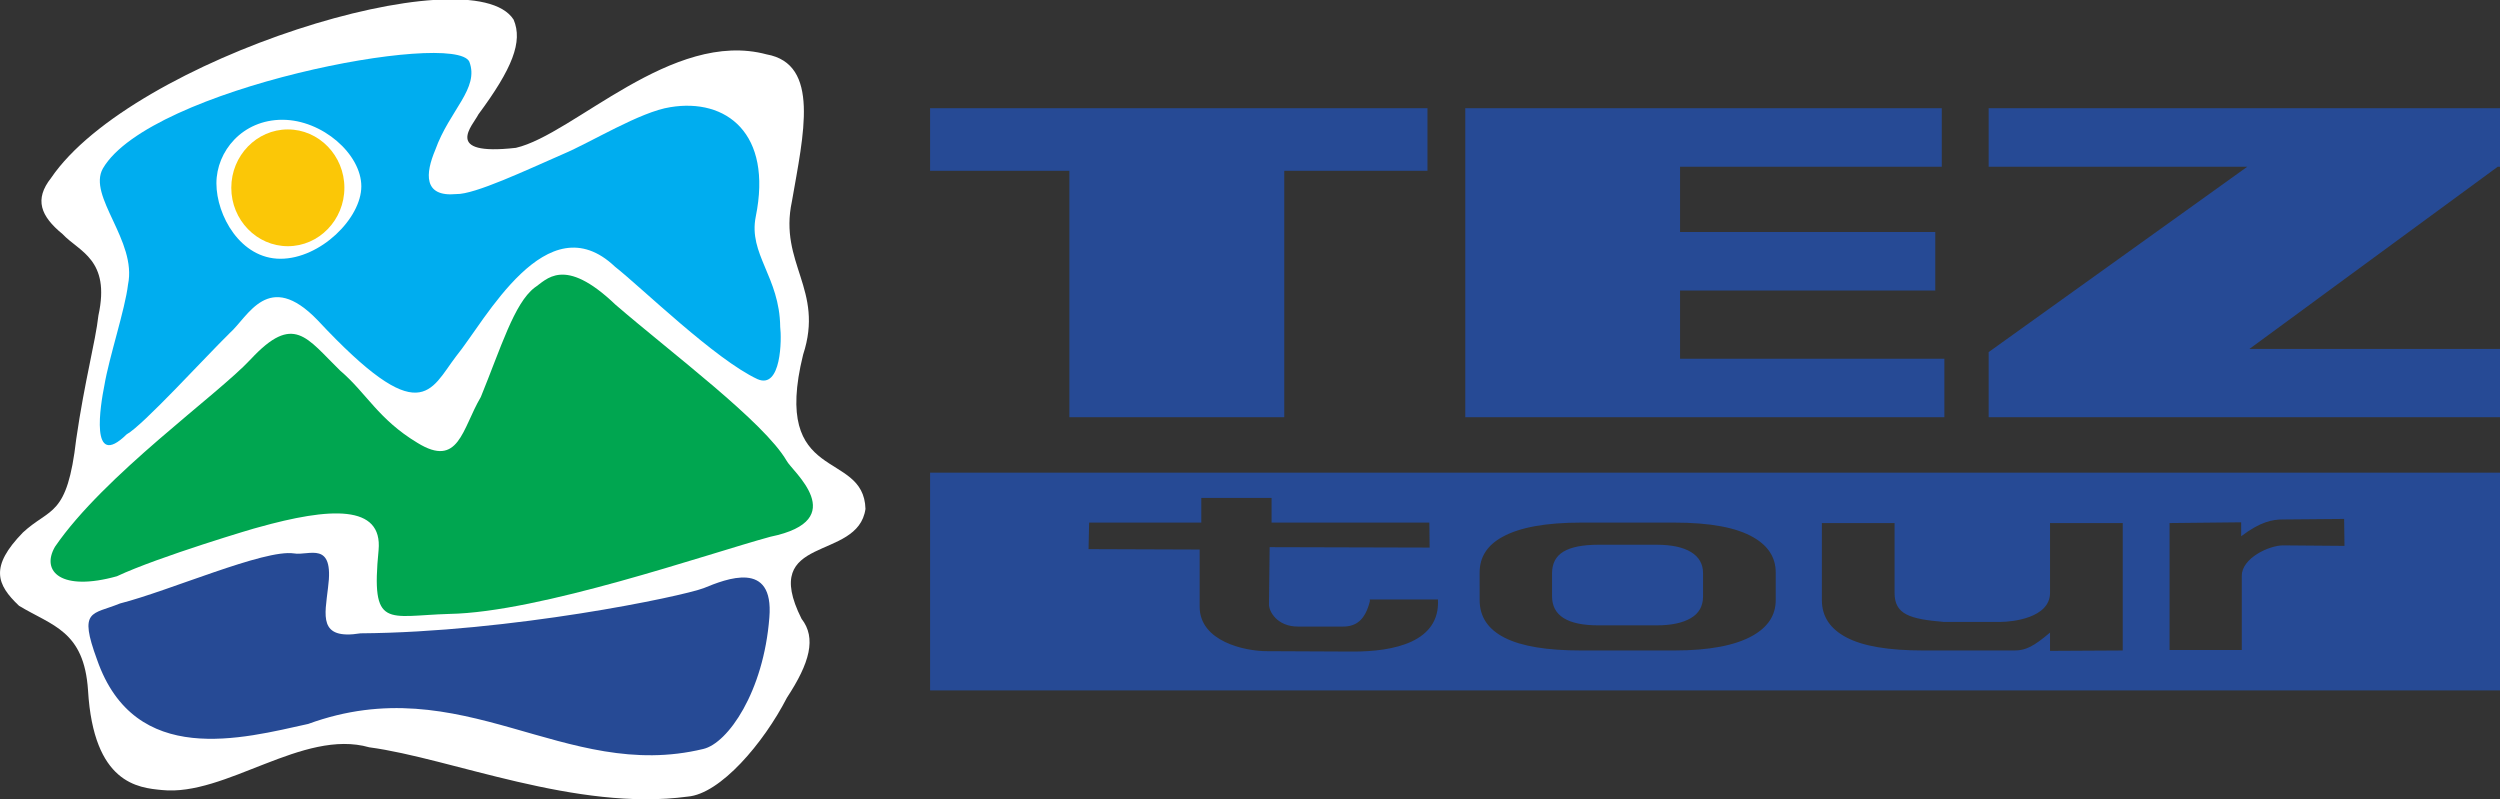
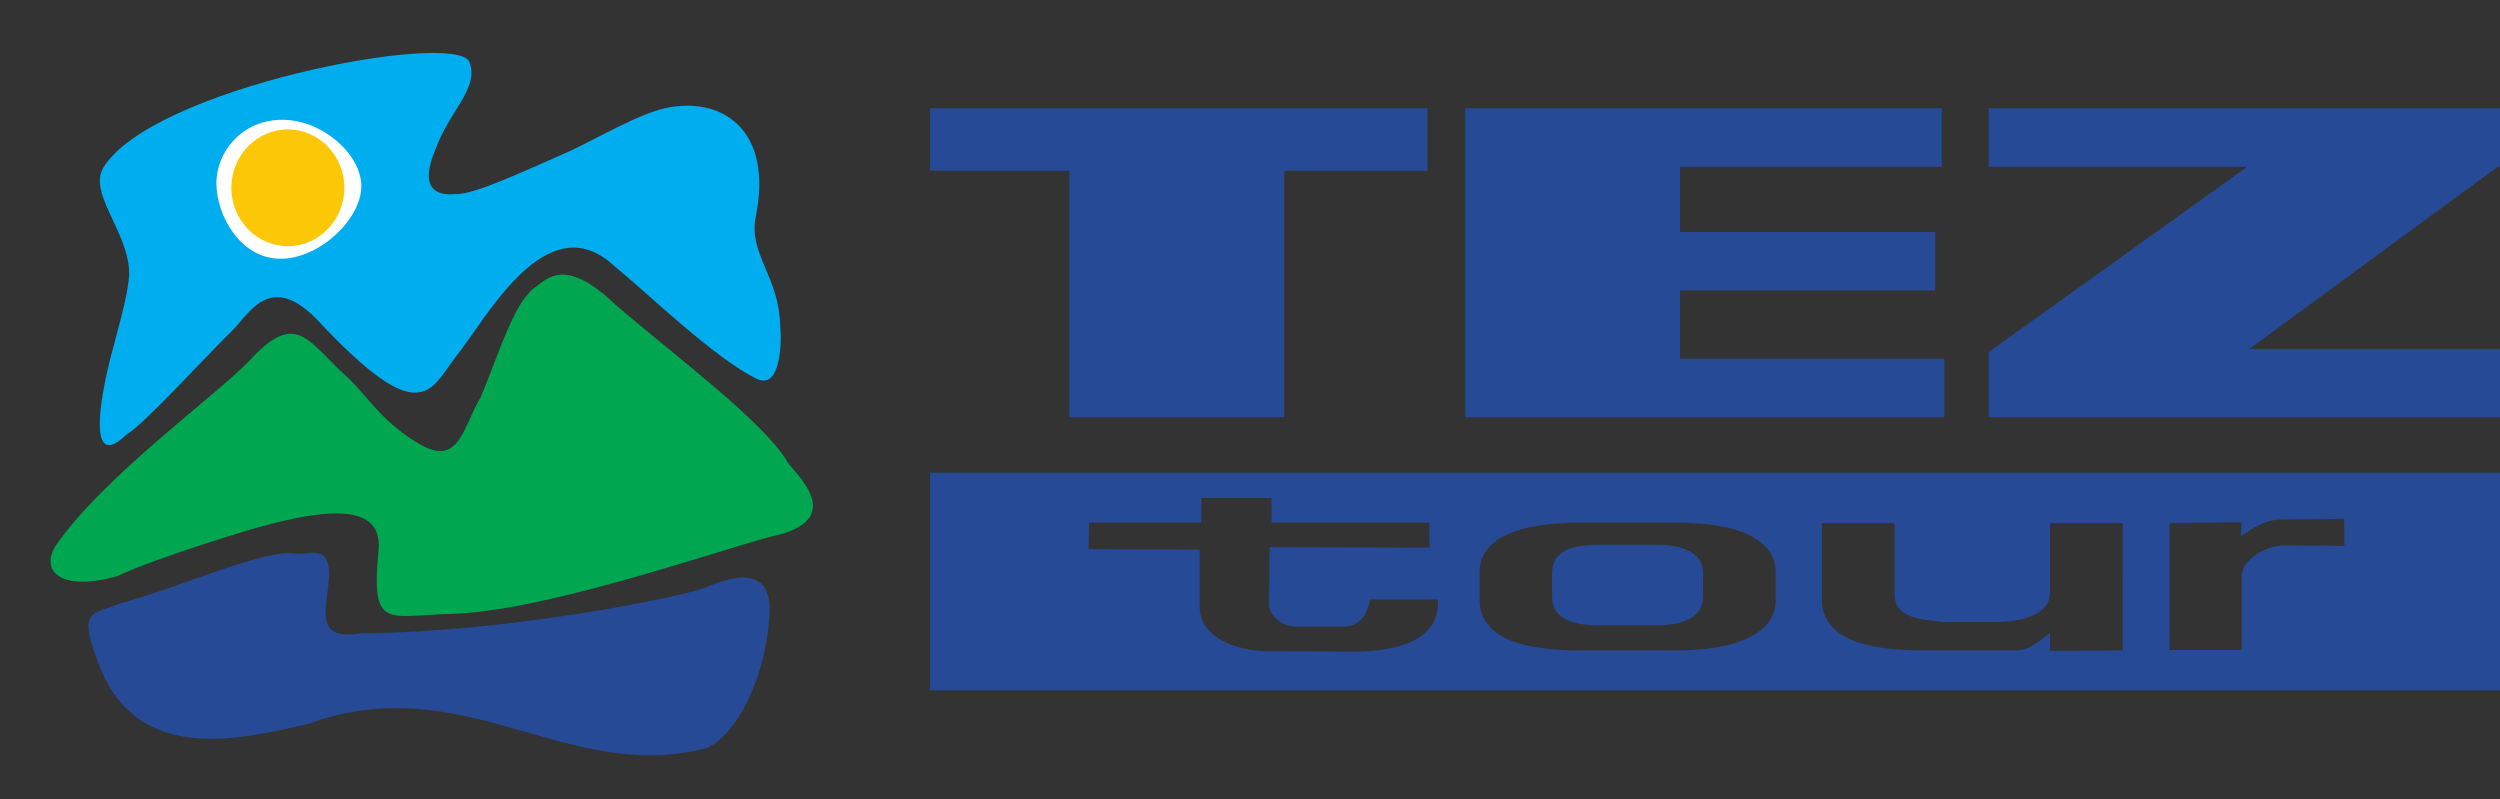
<svg xmlns="http://www.w3.org/2000/svg" xmlns:ns1="http://sodipodi.sourceforge.net/DTD/sodipodi-0.dtd" xmlns:ns2="http://www.inkscape.org/namespaces/inkscape" ns1:docname="рисунок.svg" ns2:version="1.0 (4035a4fb49, 2020-05-01)" id="svg8" version="1.1" viewBox="0 0 205.861 65.817" height="65.817mm" width="205.861mm">
  <rect x="0" y="0" width="205.861" height="65.817" fill="#333333" stroke="none" />
  <defs id="defs2">
    <clipPath id="clipPath14" clipPathUnits="userSpaceOnUse">
      <path id="path12" d="M 0,0 H 45 V 13 H 0 Z" />
    </clipPath>
  </defs>
  <ns1:namedview fit-margin-bottom="0" fit-margin-right="0" fit-margin-left="0" fit-margin-top="0" ns2:window-maximized="0" ns2:window-y="132" ns2:window-x="132" ns2:window-height="1212" ns2:window-width="1955" showgrid="false" ns2:document-rotation="0" ns2:current-layer="layer1" ns2:document-units="mm" ns2:cy="551.96363" ns2:cx="400.45674" ns2:zoom="0.35" ns2:pageshadow="2" ns2:pageopacity="0.0" borderopacity="1.0" bordercolor="#666666" pagecolor="#ffffff" id="base" />
  <g transform="translate(0.121,-2.126)" id="layer1" ns2:groupmode="layer" ns2:label="Слой 1">
    <g id="g16" transform="matrix(0.473,0,0,-0.534,-4.132,71.127)">
      <path d="m 354.684,112.535 h 89.078 v -9.031 h -0.453 L 400.078,75.41 h 43.684 V 64.887 h -89.078 v 10.035 l 45.023,28.582 h -45.023 z m -84.09,0 h 75.929 v -9.031 H 300.961 V 93.445 h 44.43 V 84.418 h -44.43 V 73.894 h 46.016 v -9.008 h -46.016 -29.91 -7.481 v 47.648 z m -100.196,0 h 86.59 v -9.66 H 232.055 V 64.887 h -37.407 v 37.988 h -24.25 v 9.66 0" style="fill:#264a95;fill-opacity:1;fill-rule:evenodd;stroke:none" id="path18" />
      <path d="M 170.398,56.328 H 443.906 V 22.75 H 170.398 Z M 398.754,28.984 h -12.578 v 19.574 l 12.469,0.117 v -2.152 c 3.386,2.273 5.472,2.582 7.226,2.59 l 10.699,0.082 0.059,-4.156 -10.641,0.078 c -2.511,0.012 -7.234,-1.988 -7.234,-4.668 V 28.984 Z m -39.555,-0.074 h -15.871 c -6.058,0 -10.515,0.66 -13.383,2.004 -2.859,1.324 -4.297,3.246 -4.297,5.758 v 11.887 h 12.657 V 37.789 c 0,-3.316 2.64,-4.039 8.59,-4.477 h 9.812 c 2.066,0 8.66,0.602 8.66,4.481 v 10.766 h 12.66 V 28.91 l -12.66,-0.062 v 2.82 c -2.816,-2.113 -4.222,-2.758 -6.168,-2.758 z m -93.129,12.039 c 0,2.379 1.34,4.215 4.012,5.496 3.004,1.457 7.551,2.184 13.668,2.184 h 16.199 c 6.274,0 10.883,-0.766 13.824,-2.297 2.559,-1.312 3.84,-3.109 3.84,-5.383 v -4.277 c 0,-2.281 -1.293,-4.082 -3.906,-5.426 -3.047,-1.559 -7.648,-2.336 -13.758,-2.336 H 283.75 c -5.953,0 -10.387,0.644 -13.305,1.957 -2.918,1.305 -4.375,3.242 -4.375,5.805 v 2.137 z m -36.675,-4.93 0.117,8.824 27.851,-0.067 -0.047,3.852 h -27.468 v 3.809 h -12.235 v -3.809 h -19.527 l -0.102,-4.09 19.344,-0.062 v -8.816 c 0,-5.367 7.879,-6.844 11.625,-6.856 l 14.879,-0.062 c 7.441,-0.035 15.379,1.52 14.981,8.035 h -11.895 l 0.055,-0.227 c -0.825,-2.984 -2.438,-3.953 -4.68,-3.953 h -7.848 c -3.66,0 -5.066,2.359 -5.05,3.422 z m 49.281,1.242 c 0,-2.973 2.683,-4.476 8.047,-4.476 h 10.179 c 2.528,0 4.496,0.371 5.918,1.105 1.43,0.731 2.145,1.855 2.145,3.371 v 3.551 c 0,1.426 -0.695,2.516 -2.086,3.269 -1.391,0.754 -3.383,1.133 -5.977,1.133 h -10.179 c -2.692,0 -4.715,-0.351 -6.051,-1.055 -1.324,-0.703 -1.996,-1.816 -1.996,-3.348 v -3.551 0" style="fill:#264a95;fill-opacity:1;fill-rule:evenodd;stroke:none" id="path20" />
-       <path d="m 17.367,101.766 c 14.113,18.39 73.238,34.57 80.531,24.418 1.629,-3.391 -0.211,-7.528 -6.137,-14.614 -0.894,-1.632 -6.387,-6.449 6.531,-5.152 10.055,2.059 27.219,18.32 43.637,14.414 9.383,-1.488 6.433,-12.359 4.414,-22.68 -2.313,-9.559 5.679,-13.57 1.953,-23.621 -5.609,-20.117 10.555,-14.524 10.855,-23.793 -1.32,-8.227 -18.578,-3.777 -11.132,-16.938 2.621,-2.965 1.437,-6.812 -2.543,-12.172 C 141.402,14.602 133.879,6.797 128.219,6.379 108.746,4.047 87.051,12.285 72.758,13.98 61.199,16.902 47.758,6.367 36.656,7.391 32.582,7.742 24.773,8.336 23.805,22.754 c -0.684,9.223 -6.246,9.949 -12.012,13.047 -3.922,3.285 -5.125,6.027 0.684,11.309 4.766,3.906 7.699,2.266 9.27,14.379 1.492,9.105 3.336,14.934 3.867,19.086 2.137,8.66 -3.371,9.816 -6.25,12.551 -3.828,2.773 -4.941,5.344 -1.996,8.641 v 0" style="fill:#ffffff;fill-opacity:1;fill-rule:evenodd;stroke:none" id="path22" />
      <path d="m 26.395,103.242 c 8.176,12.406 61.141,21.309 63.789,16.465 1.789,-4.148 -3.434,-7.441 -5.934,-13.621 -1.703,-3.586 -2.141,-7.281 3.66,-6.797 3.188,-0.082 12.262,3.719 18.578,6.16 4.887,1.824 13.457,6.539 18.7,7.242 9.71,1.418 17.812,-4.015 14.863,-16.875 -1.317,-5.789 4.156,-9.293 4.254,-16.996 0.265,-1.851 0.218,-9.695 -3.953,-8.07 -7.368,3.039 -20.102,14.055 -24.813,17.344 -11.887,10 -22.558,-8.301 -27.648,-13.812 -4.543,-5.262 -6.082,-11.559 -24.125,5.566 C 55.176,87.727 51.703,80.379 48.461,77.844 44.188,74.133 33.363,63.609 30.531,62.238 24.016,56.578 26,66.906 26.645,69.758 c 0.828,4.383 3.617,11.754 4.121,15.574 1.594,6.758 -7.105,13.625 -4.371,17.91 v 0" style="fill:#00adef;fill-opacity:1;fill-rule:evenodd;stroke:none" id="path24" />
      <path d="m 18.055,44.906 c 8.52,11.031 28.258,23.375 34.066,28.902 7.527,7.164 9.727,3.301 15.574,-1.738 4.578,-3.457 6.637,-7.508 13.445,-11.137 7.234,-3.965 7.766,2.133 11.043,7.059 3.535,7.664 5.805,14.43 9.355,16.863 2.051,1.184 5.082,5.004 14.074,-2.609 9.828,-7.512 25.875,-18.098 29.805,-24.074 0.828,-1.512 11.473,-9.121 -2.828,-11.727 C 131.508,43.77 102.453,34.789 86.707,34.547 75.82,34.27 73.035,32.074 74.387,44.379 75.125,51.465 65.922,50.996 53.406,47.887 53.367,47.926 36.109,43.383 28.832,40.355 19.172,37.965 15.543,41.07 18.055,44.906 v 0" style="fill:#00a650;fill-opacity:1;fill-rule:evenodd;stroke:none" id="path26" />
      <path d="m 25.375,27.496 c -3.246,7.828 -0.891,6.894 4,8.664 8.598,1.938 25.129,8.395 30.262,7.719 2.609,-0.422 7.078,2.121 5.949,-5.289 -0.539,-4.254 -1.77,-8.094 5.66,-7.035 26.137,0.168 55.887,5.672 59.731,6.965 3.914,1.418 12.257,4.41 11.441,-4.516 C 141.422,22.527 135.191,14.602 130.914,13.723 106.684,8.531 89.043,26.285 62.133,17.582 50.777,15.367 31.945,10.773 25.375,27.496 v 0" style="fill:#264a95;fill-opacity:1;fill-rule:evenodd;stroke:none" id="path28" />
      <path d="m 57.641,110.746 c 6.949,0 13.742,-5.301 13.742,-10.262 0,-4.945 -7.133,-11.171 -14.086,-11.171 -6.949,0 -11.141,6.672 -11.141,11.633 0,4.953 4.531,9.801 11.484,9.801 v 0" style="fill:#ffffff;fill-opacity:1;fill-rule:evenodd;stroke:none" id="path30" />
      <path d="m 58.594,109.258 c 5.414,0 9.84,-4.039 9.84,-9 0,-4.957 -4.426,-9.008 -9.84,-9.008 -5.426,0 -9.848,4.051 -9.848,9.008 0,4.961 4.422,9 9.848,9 v 0" style="fill:#fbc707;fill-opacity:1;fill-rule:evenodd;stroke:none" id="path32" />
    </g>
  </g>
</svg>